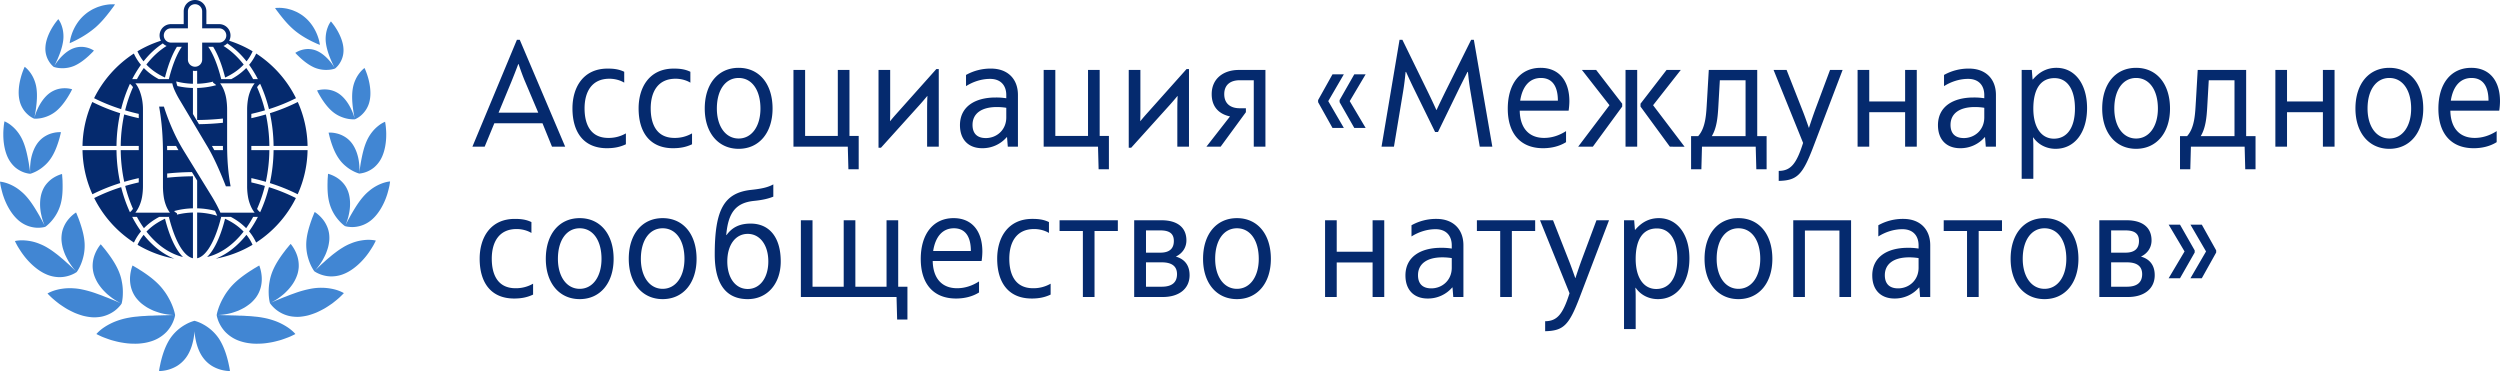
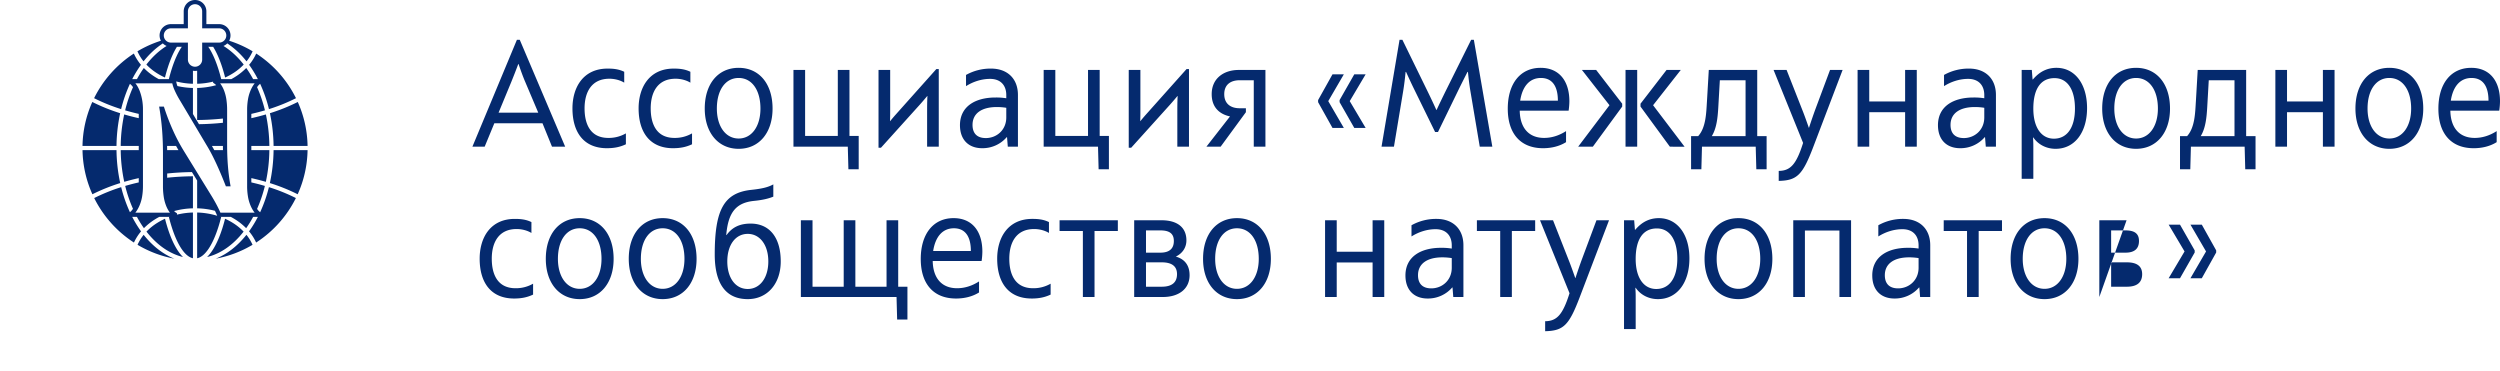
<svg xmlns="http://www.w3.org/2000/svg" width="4730.145" height="702.066" viewBox="0 0 4730.145 702.066">
  <g id="Сгруппировать_1" data-name="Сгруппировать 1" transform="translate(-17721.943 -5411)">
-     <path id="Контур_34" data-name="Контур 34" d="M2767.463,607.776c22.053-.286,33.223-12.029,46.111-52.984l-55.849-138.045h24.632l29.5,75.038c3.437,8.591,6.588,17.184,12.6,34.368h.288c5.154-15.752,8.591-25.49,12.028-34.941l27.78-74.465h23.772l-54.99,144.346c-20.619,54.416-30.93,64.727-65.871,65.585Zm149.215,14.892V416.747h19.188l1.433,18.043h.573c12.6-14.893,27.208-22.053,44.679-22.053,34.654,0,57.852,30.358,57.852,76.183s-23.2,77.042-59.571,77.042c-17.47,0-32.936-8.02-42.1-21.48h-.573c.573,9.738.573,13.174.573,17.471v60.716Zm22.052-132.6c0,34.942,14.894,56.708,38.951,56.708,25.49,0,39.81-21.766,39.81-56.994,0-36.087-14.32-57.566-38.664-57.566C2952.764,432.213,2938.731,452.547,2938.731,490.065Zm-22.053,132.6h0Zm-1375.3-18.042-1.147-42.674H1359.223V416.747h22.053v125.73h59V416.747h22.052v125.73h59V416.747h22.052v125.73h17.472v62.15ZM3648.147,489.779c0-46.683,25.2-77.042,64.153-77.042s64.154,30.358,64.154,77.042c0,45.825-25.491,76.183-64.154,76.183S3648.147,535.6,3648.147,489.779Zm22.911,0c0,33.8,16.612,56.707,41.242,56.707s41.241-22.912,41.241-56.707c0-35.227-16.324-57.853-41.241-57.853S3671.058,454.552,3671.058,489.779Zm-602.015,0c0-46.683,25.2-77.042,64.154-77.042s64.155,30.358,64.155,77.042c0,45.825-25.491,76.183-64.155,76.183S3069.043,535.6,3069.043,489.779Zm22.912,0c0,33.8,16.612,56.707,41.242,56.707s41.242-22.912,41.242-56.707c0-35.227-16.325-57.853-41.242-57.853S3091.955,454.552,3091.955,489.779Zm-971.765,0c0-46.683,25.2-77.042,64.155-77.042S2248.5,443.1,2248.5,489.779c0,45.825-25.489,76.183-64.153,76.183S2120.19,535.6,2120.19,489.779Zm22.913,0c0,33.8,16.611,56.707,41.242,56.707s41.241-22.912,41.241-56.707c0-35.227-16.325-57.853-41.241-57.853S2143.1,454.552,2143.1,489.779Zm-946.841-8.305c0-85.347,17.756-116.851,69.6-122.293,21.766-2.292,32.363-5.442,41.241-10.311v23.2c-9.737,4.01-21.766,6.587-36.373,8.02-34.081,3.437-48.975,21.48-52.7,64.44l.572.286c10.6-14.892,25.2-21.765,45.539-21.765,35.8,0,56.994,26.349,56.994,71.6,0,42.388-25.49,71.315-62.435,71.315C1217.456,565.962,1196.262,537.035,1196.262,481.474Zm23.77,13.174c0,31.218,15.465,52.125,38.665,52.125s38.95-21.193,38.95-52.125-15.752-52.124-38.95-52.124S1220.033,463.43,1220.033,494.648Zm-186.447-4.868c0-46.683,25.2-77.042,64.153-77.042s64.155,30.358,64.155,77.042c0,45.825-25.491,76.183-64.155,76.183S1033.586,535.6,1033.586,489.779Zm22.912,0c0,33.8,16.612,56.707,41.241,56.707s41.242-22.912,41.242-56.707c0-35.227-16.325-57.853-41.242-57.853S1056.5,454.552,1056.5,489.779Zm-179.86,0c0-46.683,25.2-77.042,64.154-77.042s64.153,30.358,64.153,77.042c0,45.825-25.489,76.183-64.153,76.183S876.638,535.6,876.638,489.779Zm22.912,0c0,33.8,16.611,56.707,41.242,56.707s41.241-22.912,41.241-56.707c0-35.227-16.324-57.853-41.241-57.853S899.55,454.552,899.55,489.779Zm2486.825,31.5c0-35.514,28.927-52.412,67.305-52.412a119.305,119.305,0,0,1,20.333,1.433V464.29c0-18.045-10.31-30.645-30.644-30.645-15.465,0-31.5,4.868-45.537,13.747V426.2a95.084,95.084,0,0,1,47.256-12.029c31.5,0,50.978,19.476,50.978,49.835v97.949h-19.188l-1.433-18.043h-.573a60.34,60.34,0,0,1-46.4,20.907C3402.127,564.817,3386.375,548.2,3386.375,521.283Zm23.772-.573c0,14.893,7.448,24.916,25.2,24.916h0c20.335,0,38.664-15.178,38.664-38.95v-18.33a111.538,111.538,0,0,0-17.756-1.431C3427.045,486.915,3410.146,499.23,3410.146,520.71Zm-907.031.573c0-35.514,28.927-52.412,67.305-52.412a119.321,119.321,0,0,1,20.333,1.433V464.29c0-18.043-10.311-30.645-30.644-30.645-15.466,0-31.5,4.868-45.538,13.747V426.2a95.087,95.087,0,0,1,47.255-12.029c31.5,0,50.98,19.476,50.98,49.835v97.949h-19.19l-1.432-18.043h-.572a60.342,60.342,0,0,1-46.4,20.907C2518.867,564.817,2503.115,548.2,2503.115,521.283Zm23.772-.573c0,14.893,7.447,24.917,25.2,24.917h0c20.335,0,38.664-15.178,38.664-38.95v-18.33A111.526,111.526,0,0,0,2573,486.915C2543.784,486.915,2526.887,499.23,2526.887,520.71Zm-730.9,44.105c-44.392,0-65.3-30.644-65.3-75.323,0-39.81,20.333-75.323,66.445-75.323,10.6,0,20.906.86,31.5,6.015V440.8c-6.873-4.294-17.184-7.444-28.067-7.444-33.223,0-46.969,24.629-46.969,56.133,0,27.781,9.737,55.849,44.965,55.849a64.675,64.675,0,0,0,33.223-8.591V557.37c-11.457,5.441-22.912,7.447-35.8,7.447Zm-209.931-74.751c0-47.542,23.771-77.328,62.148-77.328,34.368,0,54.416,24.057,54.416,63.3a130.69,130.69,0,0,1-1.432,17.756h-92.507c.573,32.936,17.471,51.552,46.109,51.552,14.606,0,28.641-4.581,41.529-12.888V553.36c-12.316,7.733-27.494,11.456-43.533,11.456C1610.111,564.817,1586.053,537.035,1586.053,490.065Zm23.485-15.179h71.314c0-28.066-11.17-42.959-32.076-42.959S1613.833,447.105,1609.538,474.886ZM816.78,564.816c-44.391,0-65.3-30.644-65.3-75.323,0-39.81,20.335-75.323,66.445-75.323,10.6,0,20.908.86,31.5,6.015V440.8c-6.873-4.294-17.184-7.444-28.066-7.444-33.223,0-46.972,24.629-46.972,56.133,0,27.781,9.739,55.849,44.965,55.849a64.668,64.668,0,0,0,33.223-8.591V557.37c-11.455,5.441-22.912,7.447-35.8,7.447Zm2999.2-2.863V416.747h51.553c30.358,0,47.256,13.747,47.256,38.091,0,13.461-7.447,24.63-20.049,30.646,17.185,4.868,26.062,16.9,26.062,35.227,0,25.2-19.474,41.242-50.692,41.242Zm22.34-19.476H3868.1c19.189,0,28.926-8.018,28.926-23.77,0-14.893-9.737-22.34-28.926-22.34h-29.786Zm0-64.441h27.208c16.9,0,25.489-7.446,25.489-22.052,0-13.748-8.019-20.048-25.489-20.048h-27.208Zm-272.654,83.917V437.082h-44.106V416.747H3631.82v20.335h-44.105V561.953Zm-241.437,0V436.222h-65.3V561.953h-22.053V416.747h109.4V561.953Zm-641.824,0V437.082h-44.1V416.747H2748.56v20.335h-44.105V561.953Zm-241.435,0v-65.3H2373.09v65.3h-22.053V416.747h22.053v59.571h67.877V416.747h22.053V561.953Zm-451.088,0V416.747h51.552c30.359,0,47.256,13.747,47.256,38.091,0,13.461-7.447,24.63-20.049,30.646,17.184,4.868,26.063,16.9,26.063,35.227,0,25.2-19.475,41.242-50.693,41.242Zm22.339-19.476H2042c19.189,0,28.927-8.018,28.927-23.77,0-14.893-9.738-22.34-28.927-22.34h-29.785Zm0-64.441h27.207c16.9,0,25.49-7.446,25.49-22.052,0-13.748-8.018-20.048-25.49-20.048h-27.207Zm-119.43,83.917V437.082h-44.105V416.747h110.265v20.335h-44.106V561.953Zm2095.6-35.514,29.5-50.693-29.5-50.693h21.48l27.208,48.688v4.01l-27.208,48.689Zm-41.242,0,30.073-50.693-30.073-50.693h21.48l27.78,48.688v4.01l-27.78,48.689ZM310.178,444.255a84.392,84.392,0,0,1,11.58,18.909,211.506,211.506,0,0,1-69.62,26.257C273.885,480.8,293.63,465.151,310.178,444.255Zm-206,18.912a84.257,84.257,0,0,1,11.572-18.912c16.549,20.9,36.295,36.538,58.043,45.166A211.538,211.538,0,0,1,104.175,463.167ZM216.942,402.1a141.425,141.425,0,0,1,37.952,6.189l-.149-.354q-1.851-4.425-4.122-9.119a150.346,150.346,0,0,0-33.681-4.673V341.618l-9.863-16.025c-15.8.184-31.473,1.093-46.853,2.7v7.987c15.982-1.693,32.289-2.621,48.76-2.748v60.61a150.2,150.2,0,0,0-35.655,5.2,19.2,19.2,0,0,0,3.587,3l1.85,1.178v2.62a142.777,142.777,0,0,1,30.217-4.044v86.526c-15.271-3.282-29.391-25.272-40.177-59.168q-2.8-8.8-5.261-18.607l1.242-.46H145.235q-3.978,2.1-7.744,4.451a114.669,114.669,0,0,0-21.224,16.908q-1.167-1.641-2.305-3.314a205.122,205.122,0,0,1-10.918-18.044H94.089A215.863,215.863,0,0,0,107.4,432.876q1.681,2.476,3.416,4.872a93.067,93.067,0,0,0-13.449,21.186,213.922,213.922,0,0,1-75.2-84.2,340.6,340.6,0,0,1,51.042-20.621A264.9,264.9,0,0,0,89.76,401.525a28.367,28.367,0,0,0,5.266-5.7l.514-.736a258.678,258.678,0,0,1-14.728-43.3q12.427-3.661,25.428-6.614l.219-.049v-8.133l-1.96.443q-13,2.957-25.476,6.61a301.844,301.844,0,0,1-6.7-60h34.138v-7.955H72.318a302.012,302.012,0,0,1,6.61-59.567q8.9,2.61,18.1,4.871,4.685,1.15,9.435,2.205v-8.137q-3.8-.858-7.541-1.776-9.25-2.275-18.208-4.914a258.706,258.706,0,0,1,14.9-43.882,29.429,29.429,0,0,0-5.852-6.277,265.262,265.262,0,0,0-16.653,47.836,340.3,340.3,0,0,1-51.133-20.688A213.913,213.913,0,0,1,97.2,101.3,92.774,92.774,0,0,0,110.64,122.64q-1.644,2.273-3.236,4.618A216,216,0,0,0,94.089,149.75h8.951A204.62,204.62,0,0,1,113.961,131.7c.7-1.025,1.405-2.04,2.116-3.044a111.87,111.87,0,0,0,14.906,12.751,124.322,124.322,0,0,0,13.385,8.342H163.55l-.109-.041q2.5-10.023,5.368-19.032c5.586-17.55,12.063-31.9,19.132-42.126h-9.262c-6.521,10.49-12.391,23.929-17.421,39.731q-2.769,8.708-5.215,18.368a118.534,118.534,0,0,1-20.426-11.706,103.8,103.8,0,0,1-14.741-12.764c11.337-14.6,24.257-26.563,38.319-35.233a21.535,21.535,0,0,1-7.038-4.7l-.147-.148a155.753,155.753,0,0,0-36.443,34.007A84.093,84.093,0,0,1,104,97.07,211.914,211.914,0,0,1,148.343,77.1a21.461,21.461,0,0,1,18.963-31.441h24.211V21.446a21.448,21.448,0,0,1,42.9,0V45.655H258.62A21.43,21.43,0,0,1,277.584,77.1a211.9,211.9,0,0,1,44.331,19.964,84.039,84.039,0,0,1-11.553,19.052A155.664,155.664,0,0,0,273.92,82.1l-.149.152a21.535,21.535,0,0,1-7.038,4.7c14.066,8.672,26.987,20.632,38.326,35.238a104.736,104.736,0,0,1-17.513,14.693,119.676,119.676,0,0,1-17.659,9.776q-2.442-9.643-5.217-18.373c-5.029-15.8-10.9-29.239-17.421-39.733h-9.262c7.07,10.222,13.546,24.577,19.132,42.127q2.862,8.992,5.37,19.034l-.1.039h19.145q5.415-2.92,10.423-6.282a113.271,113.271,0,0,0,17.887-14.82c.715,1.008,1.423,2.023,2.123,3.054a205.662,205.662,0,0,1,10.922,18.048h8.951a215.573,215.573,0,0,0-13.314-22.491q-1.6-2.352-3.243-4.629A92.95,92.95,0,0,0,328.726,101.3a213.94,213.94,0,0,1,75.227,84.46,339.972,339.972,0,0,1-51.131,20.685,265.176,265.176,0,0,0-16.677-47.881,25.674,25.674,0,0,0-5.256,5.541l-.564.8a258.991,258.991,0,0,1,14.892,43.864q-11.9,3.508-24.339,6.371l-1.407.32V223.6l3.18-.72q12.417-2.858,24.348-6.36a301.927,301.927,0,0,1,6.61,59.567H319.471v7.956h34.135a301.85,301.85,0,0,1-6.7,60.006q-9.806-2.874-19.963-5.323-3.714-.892-7.471-1.731v8.121q2.831.639,5.635,1.32,10.182,2.452,20.012,5.346a258.484,258.484,0,0,1-14.794,43.452l.564.8a25.462,25.462,0,0,0,5.261,5.53A265.253,265.253,0,0,0,352.719,354.1a340.761,340.761,0,0,1,51.044,20.623,213.921,213.921,0,0,1-75.2,84.206,93.111,93.111,0,0,0-13.452-21.192q1.734-2.393,3.414-4.866a215.81,215.81,0,0,0,13.312-22.486h-8.951a204.849,204.849,0,0,1-10.919,18.044q-1.136,1.674-2.3,3.312a113.919,113.919,0,0,0-18.881-15.412q-4.842-3.172-10.078-5.944H261.138l1.243.46q-2.457,9.794-5.262,18.607c-10.786,33.9-24.9,55.886-40.177,59.168ZM154.031,201.741l.9,2.752a422.158,422.158,0,0,0,16.918,43.574,343.169,343.169,0,0,0,20.491,38.465l51.263,83.26q5.849,9.471,10.5,18.32,3.928,7.459,6.923,14.322h64.754l-1.325-1.735a62.032,62.032,0,0,1-6.815-12.58,75.624,75.624,0,0,1-4.611-16.548,119.853,119.853,0,0,1-1.515-19.7V208.266a119.848,119.848,0,0,1,1.515-19.694,75.609,75.609,0,0,1,4.611-16.55,62,62,0,0,1,6.815-12.58l1.328-1.736H260.41l1.295,1.738a57.172,57.172,0,0,1,6.419,12.5A79.55,79.55,0,0,1,272.3,188.4a133.9,133.9,0,0,1,1.364,19.862v65.442q0,20.813,1.44,39.335,1.436,18.507,4.313,34.878l.822,4.661h-8.89l-1-2.531q-9.042-22.97-17.36-40.869-8.267-17.794-15.807-30.544l-52.326-87.961a169.129,169.129,0,0,1-10.9-20.669,64.317,64.317,0,0,1-4.029-12.3H100.106q1.221,1.467,2.338,3.1a57.1,57.1,0,0,1,6.648,13.625,96.117,96.117,0,0,1,3.988,15.7,99.882,99.882,0,0,1,1.335,16.316V351.876a118.719,118.719,0,0,1-1.518,19.649,73.754,73.754,0,0,1-4.629,16.428,64.3,64.3,0,0,1-6.781,12.5c-.491.685-.994,1.347-1.5,1.977h65.534l-1.293-1.736a57.254,57.254,0,0,1-6.42-12.506,79.351,79.351,0,0,1-4.172-16.455,133.886,133.886,0,0,1-1.364-19.862V290.067q0-22.622-1.622-43.507-1.62-20.949-4.86-40.188l-.777-4.631Zm95.3,82.3H265.8q-.071-3.941-.088-7.956H244.878Q247.08,279.859,249.334,284.045Zm-89.138,0h21.387q-2.307-3.924-4.529-7.956h-16.99Q160.155,280.044,160.2,284.045Zm19.448-121.212a151.228,151.228,0,0,0,29.34,3.619v49.282l11.447,19.245c15.271-.224,30.4-1.125,45.271-2.678V224.31c-15.982,1.693-32.29,2.625-48.762,2.752v-60.61a150,150,0,0,0,35.991-5.3,19.554,19.554,0,0,0-3.924-3.36l-1.849-1.177v-2.164a142.684,142.684,0,0,1-30.218,4.04v-24.66a21.461,21.461,0,0,1-7.956,0v24.657a142.354,142.354,0,0,1-31.626-4.391A40.58,40.58,0,0,0,179.645,162.832ZM157.781,57.576a13.491,13.491,0,0,0,9.526,23.017h32.167v32.168a13.491,13.491,0,0,0,26.982,0V80.594h32.165a13.491,13.491,0,0,0,0-26.982H226.456V21.446a13.491,13.491,0,0,0-26.982,0V53.611H167.307A13.452,13.452,0,0,0,157.781,57.576ZM264.67,431.853q2.712-8.522,5.109-17.954a120.585,120.585,0,0,1,16.652,9.088,105.552,105.552,0,0,1,18.427,15.218c-19.219,24.67-42.971,41.758-69.115,48.106C246.955,475.363,256.83,456.482,264.67,431.853Zm-143.6,6.35a106.256,106.256,0,0,1,20.618-16.621,121.14,121.14,0,0,1,14.459-7.685q2.4,9.422,5.113,17.956c7.838,24.629,17.714,43.51,28.928,54.458C164.043,479.961,140.286,462.871,121.068,438.2Zm233.459-91.838a309.15,309.15,0,0,0,7.036-62.321h64.32a212.047,212.047,0,0,1-18.724,83.516A348.859,348.859,0,0,0,354.527,346.365ZM.044,284.045H64.365A309.242,309.242,0,0,0,71.4,346.365a348.987,348.987,0,0,0-52.634,21.191A212.04,212.04,0,0,1,.044,284.045ZM3209.38,323.381c22.053-.287,33.223-12.029,46.111-52.984l-55.849-138.046h24.632l29.5,75.036c3.437,8.594,6.587,17.185,12.6,34.369h.285c5.156-15.753,8.591-25.49,12.029-34.941l27.781-74.465h23.771L3275.251,276.7c-20.621,54.417-30.931,64.727-65.871,65.587Zm459.674,14.892V132.351h19.189l1.432,18.043h.573c12.6-14.893,27.207-22.052,44.678-22.052,34.654,0,57.853,30.357,57.853,76.182s-23.2,77.041-59.571,77.041c-17.471,0-32.936-8.018-42.1-21.479h-.573c.573,9.737.573,13.175.573,17.471v60.717Zm22.052-132.6c0,34.94,14.893,56.707,38.95,56.707,25.491,0,39.811-21.767,39.811-56.993,0-36.088-14.319-57.567-38.664-57.567C3705.141,147.817,3691.106,168.152,3691.106,205.67Zm-22.053,132.6h0ZM3166.992,320.23l-1.146-42.674H3064.175l-1.146,42.674h-19.475V257.509h13.461c14.893-16.612,15.178-44.106,16.611-66.159l3.437-59h91.648V257.509h17.756V320.23Zm-71.886-118.284c-1.145,20.622-3.151,40.383-12.315,55.563h63.867V151.826H3097.97ZM1922.582,320.23l-1.147-42.674H1818.618V132.351h22.052V257.222h61.863V132.351h22.053V257.222h17.471V320.23Zm-473.422,0-1.146-42.674H1345.2V132.351h22.052V257.222h61.864V132.351h22.053V257.222h17.469V320.23Zm2642.907,0-1.145-42.674H3989.249l-1.146,42.674h-19.475v-62.72h13.461c14.893-16.612,15.179-44.106,16.612-66.159l3.436-59h91.648V257.509h17.756v62.72ZM4020.18,201.946c-1.146,20.622-3.15,40.383-12.315,55.563h63.867V151.826h-48.688Zm-2842.814,3.438c0-46.685,25.2-77.042,64.154-77.042s64.154,30.357,64.154,77.042c0,45.824-25.49,76.182-64.154,76.182S1177.366,251.208,1177.366,205.384Zm22.912,0c0,33.794,16.612,56.706,41.242,56.706s41.242-22.912,41.242-56.706c0-35.228-16.325-57.854-41.242-57.854S1200.278,170.156,1200.278,205.384Zm3100.289,0c0-46.683,25.2-77.042,64.154-77.042s64.154,30.358,64.154,77.042c0,45.824-25.49,76.182-64.154,76.182S4300.566,251.207,4300.566,205.383Zm22.912,0c0,33.8,16.612,56.707,41.242,56.707s41.242-22.912,41.242-56.707c0-35.228-16.325-57.853-41.242-57.853S4323.479,170.155,4323.479,205.383Zm-502.061,0c0-46.685,25.2-77.042,64.155-77.042s64.154,30.357,64.154,77.042c0,45.824-25.49,76.181-64.154,76.181S3821.417,251.208,3821.417,205.384Zm22.913,0c0,33.794,16.611,56.706,41.242,56.706s41.242-22.912,41.242-56.706c0-35.228-16.325-57.854-41.242-57.854S3844.33,170.156,3844.33,205.384Zm-333.656,31.5c0-35.513,28.926-52.41,67.305-52.41a119.321,119.321,0,0,1,20.333,1.431v-6.015c0-18.042-10.311-30.644-30.644-30.644-15.468,0-31.5,4.87-45.538,13.748V141.8a95.071,95.071,0,0,1,47.255-12.029c31.5,0,50.98,19.475,50.98,49.833v97.949h-19.19l-1.432-18.043h-.572a60.342,60.342,0,0,1-46.4,20.908C3526.426,280.421,3510.674,263.81,3510.674,236.887Zm23.772-.573c0,14.893,7.446,24.917,25.2,24.917,20.334,0,38.664-15.18,38.664-38.951V203.952a111.4,111.4,0,0,0-17.756-1.433C3551.343,202.519,3534.446,214.835,3534.446,236.314ZM2696.723,205.67c0-47.542,23.771-77.328,62.148-77.328,34.369,0,54.417,24.057,54.417,63.293h0a130.5,130.5,0,0,1-1.432,17.758h-92.508c.574,32.936,17.47,51.552,46.112,51.552,14.605,0,28.64-4.583,41.527-12.888v20.908c-12.314,7.731-27.493,11.455-43.532,11.455C2720.78,280.421,2696.723,252.639,2696.723,205.67Zm23.486-15.179h71.314c0-28.068-11.169-42.961-32.078-42.961S2724.5,162.709,2720.208,190.491Zm-1059.97,46.4c0-35.513,28.927-52.41,67.3-52.41a119.317,119.317,0,0,1,20.335,1.431v-6.015c0-18.042-10.31-30.644-30.644-30.644-15.465,0-31.5,4.87-45.538,13.748V141.8a95.076,95.076,0,0,1,47.256-12.029c31.5,0,50.979,19.475,50.979,49.833v97.949h-19.189l-1.432-18.043h-.573a60.341,60.341,0,0,1-46.4,20.908C1675.99,280.421,1660.238,263.81,1660.238,236.887Zm23.772-.573c0,14.893,7.447,24.917,25.2,24.917,20.335,0,38.664-15.18,38.664-38.951V203.952a111.386,111.386,0,0,0-17.756-1.433C1700.907,202.519,1684.01,214.835,1684.01,236.314Zm-566.5,44.105c-44.391,0-65.3-30.644-65.3-75.322,0-39.811,20.333-75.323,66.445-75.323,10.6,0,20.907.859,31.5,6.014V156.41c-6.874-4.3-17.184-7.448-28.067-7.448-33.224,0-46.97,24.631-46.97,56.136,0,27.78,9.737,55.849,44.965,55.849a64.653,64.653,0,0,0,33.223-8.592v20.622c-11.457,5.441-22.912,7.446-35.8,7.446Zm-125.156,0c-44.393,0-65.3-30.644-65.3-75.322,0-39.811,20.336-75.323,66.445-75.323,10.6,0,20.907.859,31.5,6.014V156.41c-6.874-4.3-17.185-7.448-28.067-7.448-33.223,0-46.969,24.631-46.969,56.136,0,27.78,9.737,55.849,44.965,55.849a64.653,64.653,0,0,0,33.223-8.592v20.622c-11.456,5.441-22.913,7.446-35.8,7.446ZM4457.515,205.67c0-47.543,23.771-77.329,62.149-77.329,34.367,0,54.416,24.059,54.416,63.294h0a130.514,130.514,0,0,1-1.432,17.759h-92.508c.574,32.936,17.471,51.552,46.111,51.552,14.607,0,28.641-4.584,41.529-12.889v20.907c-12.316,7.733-27.495,11.455-43.534,11.455C4481.572,280.42,4457.515,252.639,4457.515,205.67ZM4481,190.49h71.313c0-28.067-11.169-42.959-32.078-42.959S4485.295,162.709,4481,190.49ZM0,280.066l0-.727v.93Zm1979.576-.5V132.352h22.054v71.6c0,8.305,0,16.9-.287,25.2h.287c4.581-5.729,8.877-10.6,13.745-16.039l73.606-82.484h4.581V277.557H2071.51V214.835c0-11.171,0-21.48.573-33.223h-.286c-4.584,5.441-9.165,10.883-14.035,16.324l-73.6,81.626Zm-473.421,0V132.352h22.053v71.6c0,8.305,0,16.9-.286,25.2h.286c4.583-5.729,8.878-10.6,13.748-16.039l73.6-82.484h4.583V277.557h-22.053V214.835c0-11.171,0-21.48.573-33.223h-.286c-4.584,5.441-9.165,10.883-14.035,16.324l-73.6,81.626Zm1942.371-2.005v-65.3h-67.877v65.3H3358.6V132.351h22.053v59.571h67.877V132.351h22.053V277.557Zm-445.068,0-55.562-75.9v-5.441l49.26-63.868h26.922l-52.411,66.732,59.57,78.473Zm-83.915,0v-145.2H2941.6v145.2Zm-89.644,0,59.285-78.473-52.125-66.731h26.921l49.261,63.867v5.441l-55.562,75.9Zm-186.16,0-17.756-105.395c-2.006-12.029-3.438-23.772-4.583-36.088h-.86c-4.868,9.452-10.6,20.907-14.892,29.5l-40.956,84.2h-5.441L2518.3,166.146c-4.868-10.024-9.451-20.048-14.033-30.073h-.86c-1.146,12.029-2.577,24.346-4.582,36.374l-17.47,105.109h-23.485l34.081-202.2h5.442l48.975,100.24c5.154,10.6,10.024,20.907,15.179,32.364h.572c5.156-11.171,10.311-21.767,15.752-32.937l49.547-99.667h5.156l34.941,202.2Zm-427.6,0V151.827h-26.636c-17.184,0-29.213,8.305-29.213,26.349s12.029,26.636,29.213,26.636h11.742v7.446l-47.829,65.3H2126.5l44.679-57.28c-18.9-4.01-34.655-16.325-34.655-42.1,0-30.644,23.771-45.824,50.979-45.824H2238.2v145.2Zm-1327.756,0-18.042-44.391H779.27l-18.33,44.391h-23.2l84.2-202.2h5.441l85.92,202.2ZM811.345,154.978l-24.057,58.139h75.038L837.7,154.978c-4.583-10.6-8.879-22.913-12.6-33.8h-.573C820.511,132.065,815.641,144.38,811.345,154.978ZM4238.991,277.555v-65.3h-67.876v65.3h-22.053v-145.2h22.053v59.571h67.876V132.351h22.053v145.2ZM361.565,276.088a309.173,309.173,0,0,0-6.944-61.883,349.02,349.02,0,0,0,52.72-21.254,212.008,212.008,0,0,1,18.551,83.137Zm-361.53,0a212.047,212.047,0,0,1,18.55-83.137A349.2,349.2,0,0,0,71.308,214.2a309.091,309.091,0,0,0-6.945,61.886Zm2406.277-34.046-27.781-48.688v-4.01l27.781-48.688h21.48l-30.073,50.692,30.073,50.693Zm-41.241,0-27.208-48.688v-4.01l27.208-48.688h21.479l-29.5,50.692,29.5,50.693Z" transform="translate(17878.008 5411)" fill="#052a6e" />
-     <path id="Контур_35" data-name="Контур 35" d="M417.436,691.309a67.391,67.391,0,0,1-16.587-7.21A59.881,59.881,0,0,1,384.5,669.005c-9.994-13.253-14.378-31.045-16.033-45.285-.178-1.76-.328-3.467-.452-5.107-.126,1.64-.28,3.347-.461,5.107-1.626,14.241-5.989,32.032-15.991,45.285A60.192,60.192,0,0,1,335.2,684.1a67.885,67.885,0,0,1-16.6,7.21,67.053,67.053,0,0,1-17.673,2.618s.225-2.237.9-5.9c.341-1.9.851-4.07,1.371-6.583.5-2.517,1.117-5.336,1.909-8.3,3.042-12.009,8.039-27.293,16.67-40.518a84.627,84.627,0,0,1,29.51-26.9,71.283,71.283,0,0,1,16.719-6.883,71.606,71.606,0,0,1,16.742,6.883,84.708,84.708,0,0,1,29.52,26.9c8.591,13.225,13.619,28.509,16.64,40.518.789,2.968,1.418,5.787,1.919,8.3s1.049,4.685,1.358,6.583c.681,3.668.9,5.9.9,5.9s-.107,0-.313,0A68.755,68.755,0,0,1,417.436,691.309Zm55.177-49.939a87.879,87.879,0,0,1-17.006-3.637,68.251,68.251,0,0,1-25.27-14.021c-1.565-1.346-3-2.768-4.335-4.117-1.314-1.453-2.545-2.892-3.646-4.326a66.537,66.537,0,0,1-5.539-8.342,61.934,61.934,0,0,1-5.591-13.418,40.124,40.124,0,0,1-1.26-5.479s3.069-.076,8.209.025c5.123.318,12.289.2,20.666.607,4.167,0,8.646.13,13.35.412,4.644.058,9.517.194,14.5.632,4.962.167,10.035.539,15.16,1.15a132.374,132.374,0,0,1,15.241,2.039,134.183,134.183,0,0,1,26.628,7.487,113.5,113.5,0,0,1,19.46,10.107,81.279,81.279,0,0,1,11.8,9.247,38.034,38.034,0,0,1,3.905,4.147s-3.472,1.8-9.4,4.55c-2.966,1.332-6.712,2.679-10.875,4.206-2.088.764-4.3,1.525-6.6,2.294-2.356.73-4.844,1.409-7.388,2.032a132.224,132.224,0,0,1-16.354,3.447,121.842,121.842,0,0,1-17.685,1.689c-1.7.047-3.408.078-5.111.078A89.994,89.994,0,0,1,472.613,641.37ZM250.7,642.1a122.654,122.654,0,0,1-17.714-1.689,132.949,132.949,0,0,1-16.33-3.447c-2.54-.624-5.027-1.3-7.375-2.032-2.314-.769-4.528-1.53-6.61-2.294-4.168-1.526-7.9-2.874-10.863-4.206-5.947-2.747-9.431-4.55-9.431-4.55a40.2,40.2,0,0,1,3.921-4.147,81.218,81.218,0,0,1,11.793-9.247,114.387,114.387,0,0,1,19.473-10.107,134.065,134.065,0,0,1,26.624-7.487,132.421,132.421,0,0,1,15.238-2.039c5.128-.611,10.2-.984,15.148-1.15,5.012-.437,9.86-.573,14.516-.632,4.7-.282,9.187-.412,13.35-.412,8.376-.41,15.554-.289,20.7-.607,5.115-.1,8.18-.025,8.18-.025a41.192,41.192,0,0,1-1.247,5.479,62.853,62.853,0,0,1-5.621,13.418,66.515,66.515,0,0,1-5.522,8.342c-1.1,1.435-2.343,2.873-3.642,4.326-1.33,1.348-2.769,2.771-4.327,4.117a68.532,68.532,0,0,1-25.282,14.021,88.607,88.607,0,0,1-17.011,3.637,89.892,89.892,0,0,1-12.85.809C254.115,642.178,252.41,642.148,250.7,642.1Zm-78-50.065A102.667,102.667,0,0,1,157.11,589.3a143.873,143.873,0,0,1-15.341-5.305c-4.951-2.215-9.72-4.639-14.327-7.151-4.52-2.6-8.684-5.4-12.629-8.105-.972-.64-1.919-1.333-2.853-1.973-.911-.706-1.808-1.427-2.678-2.1-1.728-1.328-3.365-2.647-4.894-3.892-3.074-2.578-5.789-4.865-7.88-6.919-4.239-4.07-6.638-6.652-6.638-6.652a46.3,46.3,0,0,1,4.733-2.513,78.71,78.71,0,0,1,13.163-4.565,82.591,82.591,0,0,1,9.241-1.841,93.641,93.641,0,0,1,10.833-1.065,100.64,100.64,0,0,1,12.133.221,98.928,98.928,0,0,1,13.418,1.7,200.652,200.652,0,0,1,27.389,7.529c4.3,1.589,8.678,3.086,12.743,4.644,2.034.824,4,1.6,5.931,2.362,1.965.721,3.87,1.453,5.678,2.16,7.208,3.052,13.529,5.421,17.893,7.457,2.165,1.02,4,1.631,5.2,2.2.778.33,1.332.556,1.624.673-.29-.131-.838-.382-1.6-.752a45.364,45.364,0,0,1-5.008-2.588,115.014,115.014,0,0,1-15.885-10.8c-1.5-1.211-3.031-2.458-4.576-3.782-1.52-1.384-2.993-2.824-4.49-4.353a83.727,83.727,0,0,1-8.558-9.8,73.149,73.149,0,0,1-12.149-23.27,61.922,61.922,0,0,1-2.191-12.04,60.891,60.891,0,0,1,.322-11.023,64.107,64.107,0,0,1,2-9.627,72.723,72.723,0,0,1,3.093-8.283,73.533,73.533,0,0,1,6.557-11.605c1.876-2.65,3.162-4.146,3.162-4.146s1.558,1.6,3.9,4.49c1.13,1.48,2.627,3.129,4.206,5.078.788,1.017,1.609,2.066,2.458,3.161.408.6.85,1.135,1.273,1.719.449.6.93,1.2,1.381,1.785,7.266,9.716,16.075,22.433,21.857,37.045a93.252,93.252,0,0,1,3.532,10.905c.93,3.637,1.568,7.23,2.131,10.588a102.143,102.143,0,0,1,1.159,18.864,86.931,86.931,0,0,1-1.231,13.418,48.391,48.391,0,0,1-1.1,5.129l0,0a38.606,38.606,0,0,1-3.17,4.194,62.764,62.764,0,0,1-10.022,9.465,63.555,63.555,0,0,1-17.723,9.149,56.518,56.518,0,0,1-12.119,2.677,77.071,77.071,0,0,1-8.805.534C176.44,592.281,174.587,592.207,172.7,592.035Zm381-1.2a59.054,59.054,0,0,1-12.083-2.688,61.165,61.165,0,0,1-27.7-18.643,41.973,41.973,0,0,1-3.175-4.2s.663-.288,1.858-.827,3.015-1.135,5.189-2.14c4.336-2.01,10.651-4.391,17.824-7.429,1.808-.683,3.705-1.423,5.653-2.122,1.915-.8,3.911-1.558,5.931-2.37,4.053-1.559,8.387-3.027,12.683-4.611a194.791,194.791,0,0,1,27.305-7.457,105.991,105.991,0,0,1,36.332-.828c3.345.508,6.43,1.141,9.224,1.841a75.883,75.883,0,0,1,13.163,4.627,41.1,41.1,0,0,1,4.72,2.488s-2.4,2.578-6.639,6.624c-2.049,2.074-4.778,4.368-7.839,6.914-1.546,1.245-3.15,2.544-4.878,3.893-.869.692-1.749,1.366-2.649,2.067-.939.644-1.915,1.3-2.887,1.977-3.908,2.68-8.064,5.481-12.6,8.058-4.576,2.484-9.347,4.942-14.266,7.112a141.878,141.878,0,0,1-15.317,5.317,103.308,103.308,0,0,1-15.536,2.708c-1.8.16-3.573.228-5.306.228A82.421,82.421,0,0,1,553.7,590.832Zm-142.562-8.338a111.349,111.349,0,0,1,4.662-13.7c1.158-2.773,2.458-5.664,3.987-8.656.761-1.469,1.565-2.966,2.431-4.495s1.779-3.157,2.722-4.716a106.248,106.248,0,0,1,6.376-9.374,111.565,111.565,0,0,1,7.629-9.237c11.113-11.952,23.741-20.684,33.827-27.35,1.256-.823,2.488-1.554,3.685-2.283,1.159-.8,2.26-1.5,3.316-2.144,2.136-1.4,4.074-2.385,5.657-3.387,3.146-1.958,5.138-2.916,5.138-2.916a51.03,51.03,0,0,1,1.753,5.25,76.215,76.215,0,0,1,2.67,13.927,63.806,63.806,0,0,1-1.071,19.695,57.09,57.09,0,0,1-10.094,22.237,77.849,77.849,0,0,1-9.476,10.107,111.318,111.318,0,0,1-11.423,8.135,137.5,137.5,0,0,1-12.378,6.2c-4.177,1.574-8.333,2.978-12.263,4.176a116.1,116.1,0,0,1-20.152,3.554c-5.1.462-8.166.51-8.166.51S410.265,585.972,411.135,582.494Zm-88,5.022a116.563,116.563,0,0,1-20.147-3.554c-3.926-1.2-8.064-2.6-12.259-4.176a135.661,135.661,0,0,1-12.373-6.2,110.865,110.865,0,0,1-11.411-8.135,79.105,79.105,0,0,1-9.5-10.107,56.921,56.921,0,0,1-10.084-22.237,64.317,64.317,0,0,1-1.074-19.695,79.7,79.7,0,0,1,2.657-13.927,55.368,55.368,0,0,1,1.766-5.25s1.977.958,5.128,2.916c1.579,1,3.527,1.991,5.653,3.387,1.058.645,2.188,1.346,3.334,2.144,1.179.729,2.428,1.461,3.7,2.283,10.082,6.666,22.682,15.4,33.81,27.35a111.382,111.382,0,0,1,7.629,9.237,101.326,101.326,0,0,1,6.371,9.374c.977,1.559,1.847,3.181,2.726,4.716q1.292,2.294,2.431,4.495c1.525,2.992,2.842,5.883,3.987,8.656a107.808,107.808,0,0,1,4.644,13.7c.888,3.478,1.188,5.532,1.188,5.532S328.253,587.978,323.139,587.516Zm186.486-27.35a91.173,91.173,0,0,1-1.249-13.416,105.812,105.812,0,0,1,1.138-18.868c.53-3.34,1.18-6.948,2.083-10.57a104.69,104.69,0,0,1,3.491-10.875c5.736-14.572,14.5-27.223,21.712-36.941.478-.6.947-1.17,1.381-1.751s.847-1.141,1.276-1.741c.832-1.094,1.646-2.14,2.444-3.128,1.567-1.978,3.065-3.579,4.179-5.078,2.343-2.861,3.9-4.449,3.9-4.449a49.572,49.572,0,0,1,3.143,4.138,72.376,72.376,0,0,1,6.561,11.569,63.509,63.509,0,0,1,3.105,8.285,59.755,59.755,0,0,1,2.005,9.626,58.863,58.863,0,0,1,.37,11.021A61.263,61.263,0,0,1,563,509.973a72.219,72.219,0,0,1-12.079,23.2,80.8,80.8,0,0,1-8.526,9.792c-1.473,1.466-2.955,2.993-4.468,4.358-1.526,1.333-3.051,2.575-4.549,3.79a119.053,119.053,0,0,1-15.818,10.734,53.172,53.172,0,0,1-4.984,2.59c-1.174.57-1.838.858-1.838.858A50.515,50.515,0,0,1,509.625,560.166ZM110.69,516.2a62.919,62.919,0,0,1-23.733-5.6C69.733,503.027,54,487.611,43.821,473.713c-2.624-3.449-4.771-6.847-6.749-9.9-1.953-3.069-3.7-5.781-4.92-8.163-2.555-4.745-3.915-7.683-3.915-7.683a41.653,41.653,0,0,1,4.878-.9,71.2,71.2,0,0,1,12.935-.374c2.686.145,5.57.452,8.689.927a93.255,93.255,0,0,1,9.891,2.1,83.35,83.35,0,0,1,10.595,3.666,95.157,95.157,0,0,1,11.353,5.35c1.939,1.045,3.744,2.228,5.654,3.35,1.905,1.2,3.753,2.38,5.577,3.66,3.617,2.511,7.065,5.163,10.535,7.784,1.7,1.333,3.356,2.694,4.943,4.011.8.69,1.589,1.391,2.363,2.071.833.644,1.608,1.328,2.416,1.941,3.108,2.639,6,5.229,8.669,7.717,5.57,4.716,9.9,9.238,13.253,12.263,2.544,2.392,4.224,4.124,4.834,4.763-.6-.648-2.242-2.427-4.507-5.076-2.985-3.326-6.538-8.564-10.414-14.568-1.8-3.148-3.613-6.557-5.311-10.1-.437-.89-.848-1.778-1.27-2.678-.4-.93-.758-1.881-1.157-2.844-.71-1.9-1.409-3.816-2.064-5.793a70.575,70.575,0,0,1-2.938-12.07c-.352-2.07-.589-4.117-.76-6.158a48.6,48.6,0,0,1-.088-6.157,62.144,62.144,0,0,1,1.5-11.336,59.083,59.083,0,0,1,7.956-17.817,61.638,61.638,0,0,1,5.072-6.5,66.365,66.365,0,0,1,9.077-8.531,45,45,0,0,1,3.971-2.789s.932,1.914,2.23,5.243c.607,1.688,1.526,3.651,2.386,5.943.907,2.227,1.739,4.852,2.747,7.594,3.753,11.125,8.218,25.485,8.883,40.57a90,90,0,0,1-1.666,21,99.628,99.628,0,0,1-5.09,16.92,81.1,81.1,0,0,1-5.593,11.32,44.575,44.575,0,0,1-2.706,4.1h0a45.684,45.684,0,0,1-4.184,2.554A58.989,58.989,0,0,1,129.11,513.9a57.973,57.973,0,0,1-16.077,2.343Q111.876,516.247,110.69,516.2Zm499.925-3.757a59.593,59.593,0,0,1-11.778-4.81,38.2,38.2,0,0,1-4.152-2.556s1.811-1.936,5.043-5c3.319-2.992,7.645-7.458,13.177-12.178,2.636-2.458,5.509-5.06,8.617-7.634.8-.644,1.588-1.285,2.377-1.948.778-.645,1.553-1.333,2.356-2.037,1.6-1.321,3.234-2.684,4.932-3.983,3.449-2.564,6.876-5.23,10.493-7.717,1.8-1.24,3.665-2.45,5.552-3.579,1.894-1.166,3.7-2.318,5.651-3.364a90.8,90.8,0,0,1,11.3-5.278,80.446,80.446,0,0,1,10.576-3.622,85.574,85.574,0,0,1,9.876-2.064c3.081-.478,5.99-.815,8.673-.958a72.694,72.694,0,0,1,12.912.448,36.107,36.107,0,0,1,4.874.914s-1.36,2.9-3.876,7.6c-1.227,2.381-2.977,5.089-4.894,8.141-1.98,3.01-4.113,6.408-6.729,9.857-10.137,13.8-25.809,29.125-42.971,36.612a62.688,62.688,0,0,1-23.656,5.512q-1.083.044-2.14.044A58.234,58.234,0,0,1,610.615,512.438ZM591.977,500.96a77.806,77.806,0,0,1-5.642-11.294,100.616,100.616,0,0,1-5.139-16.872,91.87,91.87,0,0,1-1.737-20.937c.593-14.992,5-29.2,8.7-40.279,1.015-2.718,1.822-5.306,2.708-7.542.85-2.262,1.785-4.188,2.348-5.881,1.3-3.313,2.232-5.2,2.232-5.2a47.67,47.67,0,0,1,3.969,2.771A68.124,68.124,0,0,1,608.5,404.2a62.015,62.015,0,0,1,5.1,6.5,65.645,65.645,0,0,1,4.505,8.044,52.687,52.687,0,0,1,5.034,21.024,56.326,56.326,0,0,1-.059,6.091q-.258,3.058-.76,6.109a66.888,66.888,0,0,1-2.9,12.018q-.948,2.909-2.046,5.759c-.37.961-.751,1.89-1.1,2.785-.419.914-.848,1.813-1.267,2.726-1.712,3.523-3.506,6.894-5.286,9.993a128.009,128.009,0,0,1-10.328,14.5c-2.869,3.378-4.7,5.315-4.7,5.315A40.072,40.072,0,0,1,591.977,500.96Zm-522.7-78.234a57.259,57.259,0,0,1-35.843-15.35c-12.774-11.605-22.138-29.545-27.1-44.656-1.355-3.752-2.23-7.412-3.1-10.655-.821-3.272-1.529-6.163-2.009-8.583C.37,338.594,0,335.6,0,335.6a36.085,36.085,0,0,1,4.555.616,71.223,71.223,0,0,1,11.483,3.353A84.489,84.489,0,0,1,31.55,347.6a80.345,80.345,0,0,1,8.26,6.269,80.375,80.375,0,0,1,8.464,7.968c11.084,11.925,19.62,26.8,26.426,38.506.794,1.525,1.565,2.948,2.314,4.325s1.477,2.651,2.165,3.924c1.342,2.47,2.474,4.691,3.4,6.562,1.85,3.729,2.967,5.932,2.967,5.932a33.834,33.834,0,0,1-4.436.953,55.174,55.174,0,0,1-9.149.751Q70.666,422.788,69.273,422.726Zm587.99-2.022a35.2,35.2,0,0,1-4.447-1.015l-.005.01a37.579,37.579,0,0,1-3.6-2.737,74.65,74.65,0,0,1-8.275-8.168,81.063,81.063,0,0,1-17.247-31.276c-3.945-13.518-4.113-27.408-4.012-38.252.129-2.708.043-5.257.208-7.46.09-2.257.282-4.234.428-5.881.153-3.295.413-5.228.413-5.228a44.252,44.252,0,0,1,4.3,1.3,66.865,66.865,0,0,1,10.45,4.869,53.791,53.791,0,0,1,12.6,10.074,52.3,52.3,0,0,1,5.879,7.551,55.644,55.644,0,0,1,4.6,9.492c5.167,14.029,4.445,31.044,1.457,43.861-.356,1.649-.665,3.2-1.074,4.676q-.663,2.246-1.26,4.206c-.821,2.679-1.626,4.971-2.318,6.951a41.583,41.583,0,0,1-1.824,4.432c-.277.632-.485,1.078-.607,1.333.337-.665,1.349-2.669,2.831-5.64.9-1.832,2.03-4.033,3.373-6.5.663-1.245,1.385-2.512,2.15-3.863.73-1.328,1.51-2.768,2.3-4.237,6.737-11.576,15.226-26.3,26.276-38.11h0a85.573,85.573,0,0,1,8.447-7.88,78.635,78.635,0,0,1,8.247-6.186,85.564,85.564,0,0,1,15.5-7.92,72.331,72.331,0,0,1,11.473-3.328,34.842,34.842,0,0,1,4.529-.564s-.327,2.9-1.183,7.772c-.481,2.42-1.189,5.319-1.992,8.533-.9,3.223-1.739,6.8-3.08,10.531-4.941,14.977-14.251,32.777-26.978,44.237a57.148,57.148,0,0,1-35.767,15.121q-1.31.062-2.54.06A58.094,58.094,0,0,1,657.263,420.7ZM84.81,419.462a45.054,45.054,0,0,1-1.86-4.522c-.679-1.949-1.5-4.3-2.347-6.978-.4-1.364-.819-2.742-1.272-4.241-.393-1.493-.7-3.082-1.072-4.716-3.064-13-3.824-30.148,1.337-44.3h0a55.111,55.111,0,0,1,4.564-9.614A50.105,50.105,0,0,1,90.04,337.5a52.914,52.914,0,0,1,12.573-10.165,61.86,61.86,0,0,1,10.453-4.916,42.251,42.251,0,0,1,4.3-1.363s.28,2.007.419,5.35c.139,1.659.34,3.638.453,5.928.154,2.26.086,4.819.215,7.557.139,10.965,0,25.074-3.873,38.684A82.053,82.053,0,0,1,97.4,410.135a78.8,78.8,0,0,1-8.265,8.191,37.924,37.924,0,0,1-3.588,2.742S85.268,420.493,84.81,419.462ZM53.087,320.111a51.631,51.631,0,0,1-10.341-3.054,55.233,55.233,0,0,1-13.563-8.163,58.682,58.682,0,0,1-12.96-16.219c-7.577-14.063-10.035-32.314-9.945-46.589-.058-3.56.14-6.86.336-9.858.238-2.957.467-5.644.734-7.861.611-4.339,1.116-6.908,1.116-6.908a50.974,50.974,0,0,1,12.945,7.861,71.626,71.626,0,0,1,11.239,11.288,77.291,77.291,0,0,1,10.337,17.175C49.046,271.4,51.971,287,54.247,299.268c.55,3.064.887,5.989,1.3,8.515.449,2.578.776,4.868,1.017,6.789.509,3.79.65,6.079.65,6.079A32.375,32.375,0,0,1,53.087,320.111Zm3.874-5.61c-.032-1.89-.032-4.212.025-6.783.087-2.565.424-5.48.764-8.525,1.353-12.229,5.874-27.342,14.631-38.231a48.815,48.815,0,0,1,14.269-12.085,50.911,50.911,0,0,1,13.956-5.451,52.742,52.742,0,0,1,14.717-1.468s-.369,1.949-1.17,5.081c-.409,1.553-.836,3.443-1.414,5.566s-1.313,4.465-2.048,6.948c-3.2,10.035-7.751,22.435-15.226,33.053A68.259,68.259,0,0,1,83.3,306.023,72.943,72.943,0,0,1,71,314.751a67.207,67.207,0,0,1-9.8,4.586,31.1,31.1,0,0,1-3.983,1.3S57.044,318.351,56.96,314.5Zm622.819,5.729v.015a37.108,37.108,0,0,1-3.981-1.288A67.789,67.789,0,0,1,666,314.4a71.875,71.875,0,0,1-12.3-8.567,65.931,65.931,0,0,1-12.175-13.253c-7.458-10.422-12.038-22.565-15.2-32.481-.734-2.429-1.452-4.747-2.034-6.844s-1.006-3.956-1.385-5.509c-.818-3.074-1.156-4.976-1.156-4.976A53.027,53.027,0,0,1,636.44,244.2a51.026,51.026,0,0,1,13.957,5.336,48.515,48.515,0,0,1,14.236,11.9c8.727,10.752,13.224,25.638,14.606,37.651.355,3.022.681,5.855.783,8.38.038,2.58.038,4.839.009,6.728-.039,2.838-.161,4.818-.22,5.634.067-.817.247-2.789.617-5.6.252-1.857.562-4.118,1.01-6.637.4-2.542.769-5.366,1.309-8.417,2.26-12.1,5.191-27.465,11.271-40.944a77.258,77.258,0,0,1,10.367-16.963,69.885,69.885,0,0,1,11.273-11.2,52.812,52.812,0,0,1,12.939-7.824s.508,2.58,1.1,6.894c.284,2.156.509,4.779.707,7.745.211,2.93.409,6.241.35,9.772.058,14.094-2.416,32.123-10,46.021A56.807,56.807,0,0,1,707.8,308.642a52.891,52.891,0,0,1-13.547,8.054,50.016,50.016,0,0,1-10.353,3.014,35.7,35.7,0,0,1-4.127.539ZM657.853,216.6a65.241,65.241,0,0,1-13.206-4.07,61.188,61.188,0,0,1-14.42-8.568c-9.424-7.622-16.814-17.853-22.053-26.134-2.56-4.146-4.7-7.816-6.114-10.477-1.357-2.685-2.147-4.287-2.147-4.287s1.328-.434,3.667-.943a52.283,52.283,0,0,1,9.654-1.066,50.515,50.515,0,0,1,13.626,1.576,46.8,46.8,0,0,1,15.457,7.293c10.306,7.433,17.993,19.374,22.64,29.5,1.159,2.5,2.145,4.911,3.011,7.081.818,2.173,1.438,4.152,1.964,5.8,1.029,3.307,1.52,5.287,1.52,5.287s-.957.091-2.639.091A59.048,59.048,0,0,1,657.853,216.6Zm12.431-4.39c-.328-1.66-.677-3.729-1.045-6.067-.421-2.289-.82-4.864-1.191-7.634-1.517-11.125-2.767-25.312-.649-38.531a65.623,65.623,0,0,1,5.2-17.3,59.908,59.908,0,0,1,7.392-12.338,55.3,55.3,0,0,1,6.737-7.372,31.077,31.077,0,0,1,2.979-2.42s1.057,2.105,2.447,5.713a130.3,130.3,0,0,1,4.889,14.811c3.217,12.085,5.392,27.831,2.338,41.529a49.9,49.9,0,0,1-16.4,27.749,43.257,43.257,0,0,1-11.531,7.234S670.936,215.61,670.284,212.21Zm-605.7,4.162s.5-2.063,1.558-5.4c.519-1.661,1.155-3.639,1.973-5.872.88-2.2,1.87-4.64,3.058-7.2,4.682-10.2,12.4-22.375,22.825-29.977a48.7,48.7,0,0,1,15.506-7.457,51.112,51.112,0,0,1,13.661-1.665,49.867,49.867,0,0,1,9.675,1.048,35.763,35.763,0,0,1,3.7.93s-.849,1.634-2.215,4.343c-1.427,2.695-3.575,6.422-6.19,10.662-5.306,8.444-12.739,18.8-22.218,26.608a63.119,63.119,0,0,1-14.466,8.727A64.926,64.926,0,0,1,78.2,215.3a60.013,60.013,0,0,1-11.324,1.143C65.41,216.442,64.582,216.372,64.582,216.372Zm-11.495-7.358a49.589,49.589,0,0,1-9.4-10.838,51.62,51.62,0,0,1-6.919-17.161c-3.026-13.841-.78-29.779,2.513-41.979a128.982,128.982,0,0,1,4.945-14.992c1.427-3.68,2.483-5.792,2.483-5.792a28.546,28.546,0,0,1,2.957,2.424,56.249,56.249,0,0,1,6.752,7.424,61.379,61.379,0,0,1,7.34,12.435,67.464,67.464,0,0,1,5.119,17.459h0c2.058,13.36.731,27.749-.819,38.983-.356,2.83-.769,5.455-1.218,7.8-.37,2.348-.719,4.4-1.058,6.109-.679,3.449-1.207,5.48-1.207,5.48A43.247,43.247,0,0,1,53.087,209.013ZM594.629,119.58c-10.051-4.436-18.9-11.416-25.339-17.221-1.616-1.453-3.084-2.831-4.349-4.1-1.3-1.278-2.459-2.343-3.379-3.28-1.827-1.92-2.841-3.1-2.841-3.1a46.147,46.147,0,0,1,23.221-7.264,41.316,41.316,0,0,1,15.115,2.483c10.845,3.9,20.288,12.565,26.8,20.206a95.122,95.122,0,0,1,7.411,10.022c1.7,2.662,2.574,4.261,2.574,4.261a46.329,46.329,0,0,1-12.079,2.381c-1.463.118-3.028.187-4.676.187A56.6,56.6,0,0,1,594.629,119.58Zm36.936-2.4c-1.33-2.827-3.3-6.723-5.239-11.409-4.007-9.274-8.361-21.416-9.789-33.425a61.684,61.684,0,0,1,.3-16.357,58.047,58.047,0,0,1,3.319-12.6,44.33,44.33,0,0,1,5.99-11.05s1.4,1.636,3.6,4.469c1.088,1.409,2.4,3.127,3.766,5.1,1.328,2.005,2.784,4.271,4.24,6.72,5.8,9.868,11.569,23.107,12.119,35.807a44.889,44.889,0,0,1-7.7,28.02,39.245,39.245,0,0,1-8.335,9.117S632.937,120.011,631.565,117.179Zm-517.667,3.6a47.6,47.6,0,0,1-12.133-2.3s.929-1.646,2.623-4.329a100.512,100.512,0,0,1,7.548-10.226c6.61-7.816,16.169-16.7,27.147-20.711a41.739,41.739,0,0,1,15.286-2.708,44.8,44.8,0,0,1,12.3,1.973A42.879,42.879,0,0,1,177.728,87.6s-1.042,1.218-2.921,3.165c-.947.986-2.136,2.093-3.434,3.381-1.317,1.3-2.794,2.724-4.463,4.224-6.558,5.98-15.565,13.163-25.7,17.759a57.314,57.314,0,0,1-23.156,4.8C116.6,120.928,115.207,120.875,113.9,120.784ZM93.5,109.3a45.066,45.066,0,0,1-7.532-28.35c.634-12.789,6.527-26.267,12.455-36.3,1.516-2.488,3-4.792,4.363-6.8,1.376-2.065,2.727-3.791,3.834-5.224,2.26-2.891,3.685-4.558,3.685-4.558a43.019,43.019,0,0,1,5.922,11.07,57.7,57.7,0,0,1,3.218,12.744,62.142,62.142,0,0,1,.144,16.564h0c-1.528,12.178-6.05,24.484-10.116,33.952-2,4.71-4.012,8.7-5.369,11.587-1.385,2.844-2.344,4.49-2.344,4.49A39.232,39.232,0,0,1,93.5,109.3ZM600.643,74.948c-1.438-.6-3.186-1.395-5.139-2.328-1.948-.895-4.195-1.881-6.524-3.082-9.437-4.788-21.245-11.452-32.152-20.646h0c-10.888-9.184-19.319-19.412-25.819-27.632-1.616-1.974-3.056-3.922-4.321-5.64-1.328-1.7-2.458-3.168-3.4-4.436-1.838-2.549-2.834-4.135-2.834-4.135s1.765-.226,4.927-.332c1.583-.024,3.521-.083,5.765,0,2.208.106,4.691.388,7.429.765,1.36.225,2.828.421,4.284.735s2.955.7,4.5,1.154c1.567.4,3.161.882,4.8,1.38,1.607.539,3.227,1.227,4.873,1.931,1.655.671,3.335,1.4,5.043,2.227,1.669.855,3.3,1.784,4.964,2.774s3.321,2.037,4.952,3.187c1.61,1.15,3.193,2.429,4.743,3.7,12.6,10.574,20.036,24.064,23.919,34.384.972,2.648,1.751,5.029,2.416,7.207C603.638,68.3,604.1,70.2,604.4,71.8c.671,3.146.9,4.941.9,4.941S603.538,76.16,600.643,74.948ZM132.588,68.535c.31-1.576.7-3.49,1.268-5.705.566-2.17,1.355-4.573,2.264-7.25,3.725-10.482,10.959-24.333,23.613-35.375,1.58-1.391,3.192-2.695,4.805-3.921,1.61-1.261,3.344-2.352,5.008-3.43q2.547-1.566,5.044-3.025,2.591-1.31,5.144-2.456c1.694-.769,3.362-1.47,4.989-2.139,1.679-.569,3.319-1.112,4.931-1.588a65.349,65.349,0,0,1,9.068-2.262c2.853-.542,5.45-.871,7.737-1.155C208.776.081,210.8.038,212.451,0c3.308-.029,5.171.1,5.171.1S216.6,1.757,214.74,4.378c-.929,1.3-2.088,2.829-3.416,4.551-1.3,1.784-2.774,3.821-4.411,5.873-6.58,8.477-15.13,19.106-26.132,28.8a180.014,180.014,0,0,1-32.517,22c-2.338,1.273-4.588,2.443-6.578,3.4-1.98,1.006-3.719,1.833-5.175,2.535-2.934,1.363-4.7,2.007-4.7,2.007S131.989,71.711,132.588,68.535Z" transform="translate(17721.943 5419.137)" fill="#4186d3" />
+     <path id="Контур_34" data-name="Контур 34" d="M2767.463,607.776c22.053-.286,33.223-12.029,46.111-52.984l-55.849-138.045h24.632l29.5,75.038c3.437,8.591,6.588,17.184,12.6,34.368h.288c5.154-15.752,8.591-25.49,12.028-34.941l27.78-74.465h23.772l-54.99,144.346c-20.619,54.416-30.93,64.727-65.871,65.585Zm149.215,14.892V416.747h19.188l1.433,18.043h.573c12.6-14.893,27.208-22.053,44.679-22.053,34.654,0,57.852,30.358,57.852,76.183s-23.2,77.042-59.571,77.042c-17.47,0-32.936-8.02-42.1-21.48h-.573c.573,9.738.573,13.174.573,17.471v60.716Zm22.052-132.6c0,34.942,14.894,56.708,38.951,56.708,25.49,0,39.81-21.766,39.81-56.994,0-36.087-14.32-57.566-38.664-57.566C2952.764,432.213,2938.731,452.547,2938.731,490.065Zm-22.053,132.6h0Zm-1375.3-18.042-1.147-42.674H1359.223V416.747h22.053v125.73h59V416.747h22.052v125.73h59V416.747h22.052v125.73h17.472v62.15ZM3648.147,489.779c0-46.683,25.2-77.042,64.153-77.042s64.154,30.358,64.154,77.042c0,45.825-25.491,76.183-64.154,76.183S3648.147,535.6,3648.147,489.779Zm22.911,0c0,33.8,16.612,56.707,41.242,56.707s41.241-22.912,41.241-56.707c0-35.227-16.324-57.853-41.241-57.853S3671.058,454.552,3671.058,489.779Zm-602.015,0c0-46.683,25.2-77.042,64.154-77.042s64.155,30.358,64.155,77.042c0,45.825-25.491,76.183-64.155,76.183S3069.043,535.6,3069.043,489.779Zm22.912,0c0,33.8,16.612,56.707,41.242,56.707s41.242-22.912,41.242-56.707c0-35.227-16.325-57.853-41.242-57.853S3091.955,454.552,3091.955,489.779Zm-971.765,0c0-46.683,25.2-77.042,64.155-77.042S2248.5,443.1,2248.5,489.779c0,45.825-25.489,76.183-64.153,76.183S2120.19,535.6,2120.19,489.779Zm22.913,0c0,33.8,16.611,56.707,41.242,56.707s41.241-22.912,41.241-56.707c0-35.227-16.325-57.853-41.241-57.853S2143.1,454.552,2143.1,489.779Zm-946.841-8.305c0-85.347,17.756-116.851,69.6-122.293,21.766-2.292,32.363-5.442,41.241-10.311v23.2c-9.737,4.01-21.766,6.587-36.373,8.02-34.081,3.437-48.975,21.48-52.7,64.44l.572.286c10.6-14.892,25.2-21.765,45.539-21.765,35.8,0,56.994,26.349,56.994,71.6,0,42.388-25.49,71.315-62.435,71.315C1217.456,565.962,1196.262,537.035,1196.262,481.474Zm23.77,13.174c0,31.218,15.465,52.125,38.665,52.125s38.95-21.193,38.95-52.125-15.752-52.124-38.95-52.124S1220.033,463.43,1220.033,494.648Zm-186.447-4.868c0-46.683,25.2-77.042,64.153-77.042s64.155,30.358,64.155,77.042c0,45.825-25.491,76.183-64.155,76.183S1033.586,535.6,1033.586,489.779Zm22.912,0c0,33.8,16.612,56.707,41.241,56.707s41.242-22.912,41.242-56.707c0-35.227-16.325-57.853-41.242-57.853S1056.5,454.552,1056.5,489.779Zm-179.86,0c0-46.683,25.2-77.042,64.154-77.042s64.153,30.358,64.153,77.042c0,45.825-25.489,76.183-64.153,76.183S876.638,535.6,876.638,489.779Zm22.912,0c0,33.8,16.611,56.707,41.242,56.707s41.241-22.912,41.241-56.707c0-35.227-16.324-57.853-41.241-57.853S899.55,454.552,899.55,489.779Zm2486.825,31.5c0-35.514,28.927-52.412,67.305-52.412a119.305,119.305,0,0,1,20.333,1.433V464.29c0-18.045-10.31-30.645-30.644-30.645-15.465,0-31.5,4.868-45.537,13.747V426.2a95.084,95.084,0,0,1,47.256-12.029c31.5,0,50.978,19.476,50.978,49.835v97.949h-19.188l-1.433-18.043h-.573a60.34,60.34,0,0,1-46.4,20.907C3402.127,564.817,3386.375,548.2,3386.375,521.283Zm23.772-.573c0,14.893,7.448,24.916,25.2,24.916h0c20.335,0,38.664-15.178,38.664-38.95v-18.33a111.538,111.538,0,0,0-17.756-1.431C3427.045,486.915,3410.146,499.23,3410.146,520.71Zm-907.031.573c0-35.514,28.927-52.412,67.305-52.412a119.321,119.321,0,0,1,20.333,1.433V464.29c0-18.043-10.311-30.645-30.644-30.645-15.466,0-31.5,4.868-45.538,13.747V426.2a95.087,95.087,0,0,1,47.255-12.029c31.5,0,50.98,19.476,50.98,49.835v97.949h-19.19l-1.432-18.043h-.572a60.342,60.342,0,0,1-46.4,20.907C2518.867,564.817,2503.115,548.2,2503.115,521.283Zm23.772-.573c0,14.893,7.447,24.917,25.2,24.917h0c20.335,0,38.664-15.178,38.664-38.95v-18.33A111.526,111.526,0,0,0,2573,486.915C2543.784,486.915,2526.887,499.23,2526.887,520.71Zm-730.9,44.105c-44.392,0-65.3-30.644-65.3-75.323,0-39.81,20.333-75.323,66.445-75.323,10.6,0,20.906.86,31.5,6.015V440.8c-6.873-4.294-17.184-7.444-28.067-7.444-33.223,0-46.969,24.629-46.969,56.133,0,27.781,9.737,55.849,44.965,55.849a64.675,64.675,0,0,0,33.223-8.591V557.37c-11.457,5.441-22.912,7.447-35.8,7.447Zm-209.931-74.751c0-47.542,23.771-77.328,62.148-77.328,34.368,0,54.416,24.057,54.416,63.3a130.69,130.69,0,0,1-1.432,17.756h-92.507c.573,32.936,17.471,51.552,46.109,51.552,14.606,0,28.641-4.581,41.529-12.888V553.36c-12.316,7.733-27.494,11.456-43.533,11.456C1610.111,564.817,1586.053,537.035,1586.053,490.065Zm23.485-15.179h71.314c0-28.066-11.17-42.959-32.076-42.959S1613.833,447.105,1609.538,474.886ZM816.78,564.816c-44.391,0-65.3-30.644-65.3-75.323,0-39.81,20.335-75.323,66.445-75.323,10.6,0,20.908.86,31.5,6.015V440.8c-6.873-4.294-17.184-7.444-28.066-7.444-33.223,0-46.972,24.629-46.972,56.133,0,27.781,9.739,55.849,44.965,55.849a64.668,64.668,0,0,0,33.223-8.591V557.37c-11.455,5.441-22.912,7.447-35.8,7.447Zm2999.2-2.863V416.747h51.553Zm22.34-19.476H3868.1c19.189,0,28.926-8.018,28.926-23.77,0-14.893-9.737-22.34-28.926-22.34h-29.786Zm0-64.441h27.208c16.9,0,25.489-7.446,25.489-22.052,0-13.748-8.019-20.048-25.489-20.048h-27.208Zm-272.654,83.917V437.082h-44.106V416.747H3631.82v20.335h-44.105V561.953Zm-241.437,0V436.222h-65.3V561.953h-22.053V416.747h109.4V561.953Zm-641.824,0V437.082h-44.1V416.747H2748.56v20.335h-44.105V561.953Zm-241.435,0v-65.3H2373.09v65.3h-22.053V416.747h22.053v59.571h67.877V416.747h22.053V561.953Zm-451.088,0V416.747h51.552c30.359,0,47.256,13.747,47.256,38.091,0,13.461-7.447,24.63-20.049,30.646,17.184,4.868,26.063,16.9,26.063,35.227,0,25.2-19.475,41.242-50.693,41.242Zm22.339-19.476H2042c19.189,0,28.927-8.018,28.927-23.77,0-14.893-9.738-22.34-28.927-22.34h-29.785Zm0-64.441h27.207c16.9,0,25.49-7.446,25.49-22.052,0-13.748-8.018-20.048-25.49-20.048h-27.207Zm-119.43,83.917V437.082h-44.105V416.747h110.265v20.335h-44.106V561.953Zm2095.6-35.514,29.5-50.693-29.5-50.693h21.48l27.208,48.688v4.01l-27.208,48.689Zm-41.242,0,30.073-50.693-30.073-50.693h21.48l27.78,48.688v4.01l-27.78,48.689ZM310.178,444.255a84.392,84.392,0,0,1,11.58,18.909,211.506,211.506,0,0,1-69.62,26.257C273.885,480.8,293.63,465.151,310.178,444.255Zm-206,18.912a84.257,84.257,0,0,1,11.572-18.912c16.549,20.9,36.295,36.538,58.043,45.166A211.538,211.538,0,0,1,104.175,463.167ZM216.942,402.1a141.425,141.425,0,0,1,37.952,6.189l-.149-.354q-1.851-4.425-4.122-9.119a150.346,150.346,0,0,0-33.681-4.673V341.618l-9.863-16.025c-15.8.184-31.473,1.093-46.853,2.7v7.987c15.982-1.693,32.289-2.621,48.76-2.748v60.61a150.2,150.2,0,0,0-35.655,5.2,19.2,19.2,0,0,0,3.587,3l1.85,1.178v2.62a142.777,142.777,0,0,1,30.217-4.044v86.526c-15.271-3.282-29.391-25.272-40.177-59.168q-2.8-8.8-5.261-18.607l1.242-.46H145.235q-3.978,2.1-7.744,4.451a114.669,114.669,0,0,0-21.224,16.908q-1.167-1.641-2.305-3.314a205.122,205.122,0,0,1-10.918-18.044H94.089A215.863,215.863,0,0,0,107.4,432.876q1.681,2.476,3.416,4.872a93.067,93.067,0,0,0-13.449,21.186,213.922,213.922,0,0,1-75.2-84.2,340.6,340.6,0,0,1,51.042-20.621A264.9,264.9,0,0,0,89.76,401.525a28.367,28.367,0,0,0,5.266-5.7l.514-.736a258.678,258.678,0,0,1-14.728-43.3q12.427-3.661,25.428-6.614l.219-.049v-8.133l-1.96.443q-13,2.957-25.476,6.61a301.844,301.844,0,0,1-6.7-60h34.138v-7.955H72.318a302.012,302.012,0,0,1,6.61-59.567q8.9,2.61,18.1,4.871,4.685,1.15,9.435,2.205v-8.137q-3.8-.858-7.541-1.776-9.25-2.275-18.208-4.914a258.706,258.706,0,0,1,14.9-43.882,29.429,29.429,0,0,0-5.852-6.277,265.262,265.262,0,0,0-16.653,47.836,340.3,340.3,0,0,1-51.133-20.688A213.913,213.913,0,0,1,97.2,101.3,92.774,92.774,0,0,0,110.64,122.64q-1.644,2.273-3.236,4.618A216,216,0,0,0,94.089,149.75h8.951A204.62,204.62,0,0,1,113.961,131.7c.7-1.025,1.405-2.04,2.116-3.044a111.87,111.87,0,0,0,14.906,12.751,124.322,124.322,0,0,0,13.385,8.342H163.55l-.109-.041q2.5-10.023,5.368-19.032c5.586-17.55,12.063-31.9,19.132-42.126h-9.262c-6.521,10.49-12.391,23.929-17.421,39.731q-2.769,8.708-5.215,18.368a118.534,118.534,0,0,1-20.426-11.706,103.8,103.8,0,0,1-14.741-12.764c11.337-14.6,24.257-26.563,38.319-35.233a21.535,21.535,0,0,1-7.038-4.7l-.147-.148a155.753,155.753,0,0,0-36.443,34.007A84.093,84.093,0,0,1,104,97.07,211.914,211.914,0,0,1,148.343,77.1a21.461,21.461,0,0,1,18.963-31.441h24.211V21.446a21.448,21.448,0,0,1,42.9,0V45.655H258.62A21.43,21.43,0,0,1,277.584,77.1a211.9,211.9,0,0,1,44.331,19.964,84.039,84.039,0,0,1-11.553,19.052A155.664,155.664,0,0,0,273.92,82.1l-.149.152a21.535,21.535,0,0,1-7.038,4.7c14.066,8.672,26.987,20.632,38.326,35.238a104.736,104.736,0,0,1-17.513,14.693,119.676,119.676,0,0,1-17.659,9.776q-2.442-9.643-5.217-18.373c-5.029-15.8-10.9-29.239-17.421-39.733h-9.262c7.07,10.222,13.546,24.577,19.132,42.127q2.862,8.992,5.37,19.034l-.1.039h19.145q5.415-2.92,10.423-6.282a113.271,113.271,0,0,0,17.887-14.82c.715,1.008,1.423,2.023,2.123,3.054a205.662,205.662,0,0,1,10.922,18.048h8.951a215.573,215.573,0,0,0-13.314-22.491q-1.6-2.352-3.243-4.629A92.95,92.95,0,0,0,328.726,101.3a213.94,213.94,0,0,1,75.227,84.46,339.972,339.972,0,0,1-51.131,20.685,265.176,265.176,0,0,0-16.677-47.881,25.674,25.674,0,0,0-5.256,5.541l-.564.8a258.991,258.991,0,0,1,14.892,43.864q-11.9,3.508-24.339,6.371l-1.407.32V223.6l3.18-.72q12.417-2.858,24.348-6.36a301.927,301.927,0,0,1,6.61,59.567H319.471v7.956h34.135a301.85,301.85,0,0,1-6.7,60.006q-9.806-2.874-19.963-5.323-3.714-.892-7.471-1.731v8.121q2.831.639,5.635,1.32,10.182,2.452,20.012,5.346a258.484,258.484,0,0,1-14.794,43.452l.564.8a25.462,25.462,0,0,0,5.261,5.53A265.253,265.253,0,0,0,352.719,354.1a340.761,340.761,0,0,1,51.044,20.623,213.921,213.921,0,0,1-75.2,84.206,93.111,93.111,0,0,0-13.452-21.192q1.734-2.393,3.414-4.866a215.81,215.81,0,0,0,13.312-22.486h-8.951a204.849,204.849,0,0,1-10.919,18.044q-1.136,1.674-2.3,3.312a113.919,113.919,0,0,0-18.881-15.412q-4.842-3.172-10.078-5.944H261.138l1.243.46q-2.457,9.794-5.262,18.607c-10.786,33.9-24.9,55.886-40.177,59.168ZM154.031,201.741l.9,2.752a422.158,422.158,0,0,0,16.918,43.574,343.169,343.169,0,0,0,20.491,38.465l51.263,83.26q5.849,9.471,10.5,18.32,3.928,7.459,6.923,14.322h64.754l-1.325-1.735a62.032,62.032,0,0,1-6.815-12.58,75.624,75.624,0,0,1-4.611-16.548,119.853,119.853,0,0,1-1.515-19.7V208.266a119.848,119.848,0,0,1,1.515-19.694,75.609,75.609,0,0,1,4.611-16.55,62,62,0,0,1,6.815-12.58l1.328-1.736H260.41l1.295,1.738a57.172,57.172,0,0,1,6.419,12.5A79.55,79.55,0,0,1,272.3,188.4a133.9,133.9,0,0,1,1.364,19.862v65.442q0,20.813,1.44,39.335,1.436,18.507,4.313,34.878l.822,4.661h-8.89l-1-2.531q-9.042-22.97-17.36-40.869-8.267-17.794-15.807-30.544l-52.326-87.961a169.129,169.129,0,0,1-10.9-20.669,64.317,64.317,0,0,1-4.029-12.3H100.106q1.221,1.467,2.338,3.1a57.1,57.1,0,0,1,6.648,13.625,96.117,96.117,0,0,1,3.988,15.7,99.882,99.882,0,0,1,1.335,16.316V351.876a118.719,118.719,0,0,1-1.518,19.649,73.754,73.754,0,0,1-4.629,16.428,64.3,64.3,0,0,1-6.781,12.5c-.491.685-.994,1.347-1.5,1.977h65.534l-1.293-1.736a57.254,57.254,0,0,1-6.42-12.506,79.351,79.351,0,0,1-4.172-16.455,133.886,133.886,0,0,1-1.364-19.862V290.067q0-22.622-1.622-43.507-1.62-20.949-4.86-40.188l-.777-4.631Zm95.3,82.3H265.8q-.071-3.941-.088-7.956H244.878Q247.08,279.859,249.334,284.045Zm-89.138,0h21.387q-2.307-3.924-4.529-7.956h-16.99Q160.155,280.044,160.2,284.045Zm19.448-121.212a151.228,151.228,0,0,0,29.34,3.619v49.282l11.447,19.245c15.271-.224,30.4-1.125,45.271-2.678V224.31c-15.982,1.693-32.29,2.625-48.762,2.752v-60.61a150,150,0,0,0,35.991-5.3,19.554,19.554,0,0,0-3.924-3.36l-1.849-1.177v-2.164a142.684,142.684,0,0,1-30.218,4.04v-24.66a21.461,21.461,0,0,1-7.956,0v24.657a142.354,142.354,0,0,1-31.626-4.391A40.58,40.58,0,0,0,179.645,162.832ZM157.781,57.576a13.491,13.491,0,0,0,9.526,23.017h32.167v32.168a13.491,13.491,0,0,0,26.982,0V80.594h32.165a13.491,13.491,0,0,0,0-26.982H226.456V21.446a13.491,13.491,0,0,0-26.982,0V53.611H167.307A13.452,13.452,0,0,0,157.781,57.576ZM264.67,431.853q2.712-8.522,5.109-17.954a120.585,120.585,0,0,1,16.652,9.088,105.552,105.552,0,0,1,18.427,15.218c-19.219,24.67-42.971,41.758-69.115,48.106C246.955,475.363,256.83,456.482,264.67,431.853Zm-143.6,6.35a106.256,106.256,0,0,1,20.618-16.621,121.14,121.14,0,0,1,14.459-7.685q2.4,9.422,5.113,17.956c7.838,24.629,17.714,43.51,28.928,54.458C164.043,479.961,140.286,462.871,121.068,438.2Zm233.459-91.838a309.15,309.15,0,0,0,7.036-62.321h64.32a212.047,212.047,0,0,1-18.724,83.516A348.859,348.859,0,0,0,354.527,346.365ZM.044,284.045H64.365A309.242,309.242,0,0,0,71.4,346.365a348.987,348.987,0,0,0-52.634,21.191A212.04,212.04,0,0,1,.044,284.045ZM3209.38,323.381c22.053-.287,33.223-12.029,46.111-52.984l-55.849-138.046h24.632l29.5,75.036c3.437,8.594,6.587,17.185,12.6,34.369h.285c5.156-15.753,8.591-25.49,12.029-34.941l27.781-74.465h23.771L3275.251,276.7c-20.621,54.417-30.931,64.727-65.871,65.587Zm459.674,14.892V132.351h19.189l1.432,18.043h.573c12.6-14.893,27.207-22.052,44.678-22.052,34.654,0,57.853,30.357,57.853,76.182s-23.2,77.041-59.571,77.041c-17.471,0-32.936-8.018-42.1-21.479h-.573c.573,9.737.573,13.175.573,17.471v60.717Zm22.052-132.6c0,34.94,14.893,56.707,38.95,56.707,25.491,0,39.811-21.767,39.811-56.993,0-36.088-14.319-57.567-38.664-57.567C3705.141,147.817,3691.106,168.152,3691.106,205.67Zm-22.053,132.6h0ZM3166.992,320.23l-1.146-42.674H3064.175l-1.146,42.674h-19.475V257.509h13.461c14.893-16.612,15.178-44.106,16.611-66.159l3.437-59h91.648V257.509h17.756V320.23Zm-71.886-118.284c-1.145,20.622-3.151,40.383-12.315,55.563h63.867V151.826H3097.97ZM1922.582,320.23l-1.147-42.674H1818.618V132.351h22.052V257.222h61.863V132.351h22.053V257.222h17.471V320.23Zm-473.422,0-1.146-42.674H1345.2V132.351h22.052V257.222h61.864V132.351h22.053V257.222h17.469V320.23Zm2642.907,0-1.145-42.674H3989.249l-1.146,42.674h-19.475v-62.72h13.461c14.893-16.612,15.179-44.106,16.612-66.159l3.436-59h91.648V257.509h17.756v62.72ZM4020.18,201.946c-1.146,20.622-3.15,40.383-12.315,55.563h63.867V151.826h-48.688Zm-2842.814,3.438c0-46.685,25.2-77.042,64.154-77.042s64.154,30.357,64.154,77.042c0,45.824-25.49,76.182-64.154,76.182S1177.366,251.208,1177.366,205.384Zm22.912,0c0,33.794,16.612,56.706,41.242,56.706s41.242-22.912,41.242-56.706c0-35.228-16.325-57.854-41.242-57.854S1200.278,170.156,1200.278,205.384Zm3100.289,0c0-46.683,25.2-77.042,64.154-77.042s64.154,30.358,64.154,77.042c0,45.824-25.49,76.182-64.154,76.182S4300.566,251.207,4300.566,205.383Zm22.912,0c0,33.8,16.612,56.707,41.242,56.707s41.242-22.912,41.242-56.707c0-35.228-16.325-57.853-41.242-57.853S4323.479,170.155,4323.479,205.383Zm-502.061,0c0-46.685,25.2-77.042,64.155-77.042s64.154,30.357,64.154,77.042c0,45.824-25.49,76.181-64.154,76.181S3821.417,251.208,3821.417,205.384Zm22.913,0c0,33.794,16.611,56.706,41.242,56.706s41.242-22.912,41.242-56.706c0-35.228-16.325-57.854-41.242-57.854S3844.33,170.156,3844.33,205.384Zm-333.656,31.5c0-35.513,28.926-52.41,67.305-52.41a119.321,119.321,0,0,1,20.333,1.431v-6.015c0-18.042-10.311-30.644-30.644-30.644-15.468,0-31.5,4.87-45.538,13.748V141.8a95.071,95.071,0,0,1,47.255-12.029c31.5,0,50.98,19.475,50.98,49.833v97.949h-19.19l-1.432-18.043h-.572a60.342,60.342,0,0,1-46.4,20.908C3526.426,280.421,3510.674,263.81,3510.674,236.887Zm23.772-.573c0,14.893,7.446,24.917,25.2,24.917,20.334,0,38.664-15.18,38.664-38.951V203.952a111.4,111.4,0,0,0-17.756-1.433C3551.343,202.519,3534.446,214.835,3534.446,236.314ZM2696.723,205.67c0-47.542,23.771-77.328,62.148-77.328,34.369,0,54.417,24.057,54.417,63.293h0a130.5,130.5,0,0,1-1.432,17.758h-92.508c.574,32.936,17.47,51.552,46.112,51.552,14.605,0,28.64-4.583,41.527-12.888v20.908c-12.314,7.731-27.493,11.455-43.532,11.455C2720.78,280.421,2696.723,252.639,2696.723,205.67Zm23.486-15.179h71.314c0-28.068-11.169-42.961-32.078-42.961S2724.5,162.709,2720.208,190.491Zm-1059.97,46.4c0-35.513,28.927-52.41,67.3-52.41a119.317,119.317,0,0,1,20.335,1.431v-6.015c0-18.042-10.31-30.644-30.644-30.644-15.465,0-31.5,4.87-45.538,13.748V141.8a95.076,95.076,0,0,1,47.256-12.029c31.5,0,50.979,19.475,50.979,49.833v97.949h-19.189l-1.432-18.043h-.573a60.341,60.341,0,0,1-46.4,20.908C1675.99,280.421,1660.238,263.81,1660.238,236.887Zm23.772-.573c0,14.893,7.447,24.917,25.2,24.917,20.335,0,38.664-15.18,38.664-38.951V203.952a111.386,111.386,0,0,0-17.756-1.433C1700.907,202.519,1684.01,214.835,1684.01,236.314Zm-566.5,44.105c-44.391,0-65.3-30.644-65.3-75.322,0-39.811,20.333-75.323,66.445-75.323,10.6,0,20.907.859,31.5,6.014V156.41c-6.874-4.3-17.184-7.448-28.067-7.448-33.224,0-46.97,24.631-46.97,56.136,0,27.78,9.737,55.849,44.965,55.849a64.653,64.653,0,0,0,33.223-8.592v20.622c-11.457,5.441-22.912,7.446-35.8,7.446Zm-125.156,0c-44.393,0-65.3-30.644-65.3-75.322,0-39.811,20.336-75.323,66.445-75.323,10.6,0,20.907.859,31.5,6.014V156.41c-6.874-4.3-17.185-7.448-28.067-7.448-33.223,0-46.969,24.631-46.969,56.136,0,27.78,9.737,55.849,44.965,55.849a64.653,64.653,0,0,0,33.223-8.592v20.622c-11.456,5.441-22.913,7.446-35.8,7.446ZM4457.515,205.67c0-47.543,23.771-77.329,62.149-77.329,34.367,0,54.416,24.059,54.416,63.294h0a130.514,130.514,0,0,1-1.432,17.759h-92.508c.574,32.936,17.471,51.552,46.111,51.552,14.607,0,28.641-4.584,41.529-12.889v20.907c-12.316,7.733-27.495,11.455-43.534,11.455C4481.572,280.42,4457.515,252.639,4457.515,205.67ZM4481,190.49h71.313c0-28.067-11.169-42.959-32.078-42.959S4485.295,162.709,4481,190.49ZM0,280.066l0-.727v.93Zm1979.576-.5V132.352h22.054v71.6c0,8.305,0,16.9-.287,25.2h.287c4.581-5.729,8.877-10.6,13.745-16.039l73.606-82.484h4.581V277.557H2071.51V214.835c0-11.171,0-21.48.573-33.223h-.286c-4.584,5.441-9.165,10.883-14.035,16.324l-73.6,81.626Zm-473.421,0V132.352h22.053v71.6c0,8.305,0,16.9-.286,25.2h.286c4.583-5.729,8.878-10.6,13.748-16.039l73.6-82.484h4.583V277.557h-22.053V214.835c0-11.171,0-21.48.573-33.223h-.286c-4.584,5.441-9.165,10.883-14.035,16.324l-73.6,81.626Zm1942.371-2.005v-65.3h-67.877v65.3H3358.6V132.351h22.053v59.571h67.877V132.351h22.053V277.557Zm-445.068,0-55.562-75.9v-5.441l49.26-63.868h26.922l-52.411,66.732,59.57,78.473Zm-83.915,0v-145.2H2941.6v145.2Zm-89.644,0,59.285-78.473-52.125-66.731h26.921l49.261,63.867v5.441l-55.562,75.9Zm-186.16,0-17.756-105.395c-2.006-12.029-3.438-23.772-4.583-36.088h-.86c-4.868,9.452-10.6,20.907-14.892,29.5l-40.956,84.2h-5.441L2518.3,166.146c-4.868-10.024-9.451-20.048-14.033-30.073h-.86c-1.146,12.029-2.577,24.346-4.582,36.374l-17.47,105.109h-23.485l34.081-202.2h5.442l48.975,100.24c5.154,10.6,10.024,20.907,15.179,32.364h.572c5.156-11.171,10.311-21.767,15.752-32.937l49.547-99.667h5.156l34.941,202.2Zm-427.6,0V151.827h-26.636c-17.184,0-29.213,8.305-29.213,26.349s12.029,26.636,29.213,26.636h11.742v7.446l-47.829,65.3H2126.5l44.679-57.28c-18.9-4.01-34.655-16.325-34.655-42.1,0-30.644,23.771-45.824,50.979-45.824H2238.2v145.2Zm-1327.756,0-18.042-44.391H779.27l-18.33,44.391h-23.2l84.2-202.2h5.441l85.92,202.2ZM811.345,154.978l-24.057,58.139h75.038L837.7,154.978c-4.583-10.6-8.879-22.913-12.6-33.8h-.573C820.511,132.065,815.641,144.38,811.345,154.978ZM4238.991,277.555v-65.3h-67.876v65.3h-22.053v-145.2h22.053v59.571h67.876V132.351h22.053v145.2ZM361.565,276.088a309.173,309.173,0,0,0-6.944-61.883,349.02,349.02,0,0,0,52.72-21.254,212.008,212.008,0,0,1,18.551,83.137Zm-361.53,0a212.047,212.047,0,0,1,18.55-83.137A349.2,349.2,0,0,0,71.308,214.2a309.091,309.091,0,0,0-6.945,61.886Zm2406.277-34.046-27.781-48.688v-4.01l27.781-48.688h21.48l-30.073,50.692,30.073,50.693Zm-41.241,0-27.208-48.688v-4.01l27.208-48.688h21.479l-29.5,50.692,29.5,50.693Z" transform="translate(17878.008 5411)" fill="#052a6e" />
  </g>
</svg>